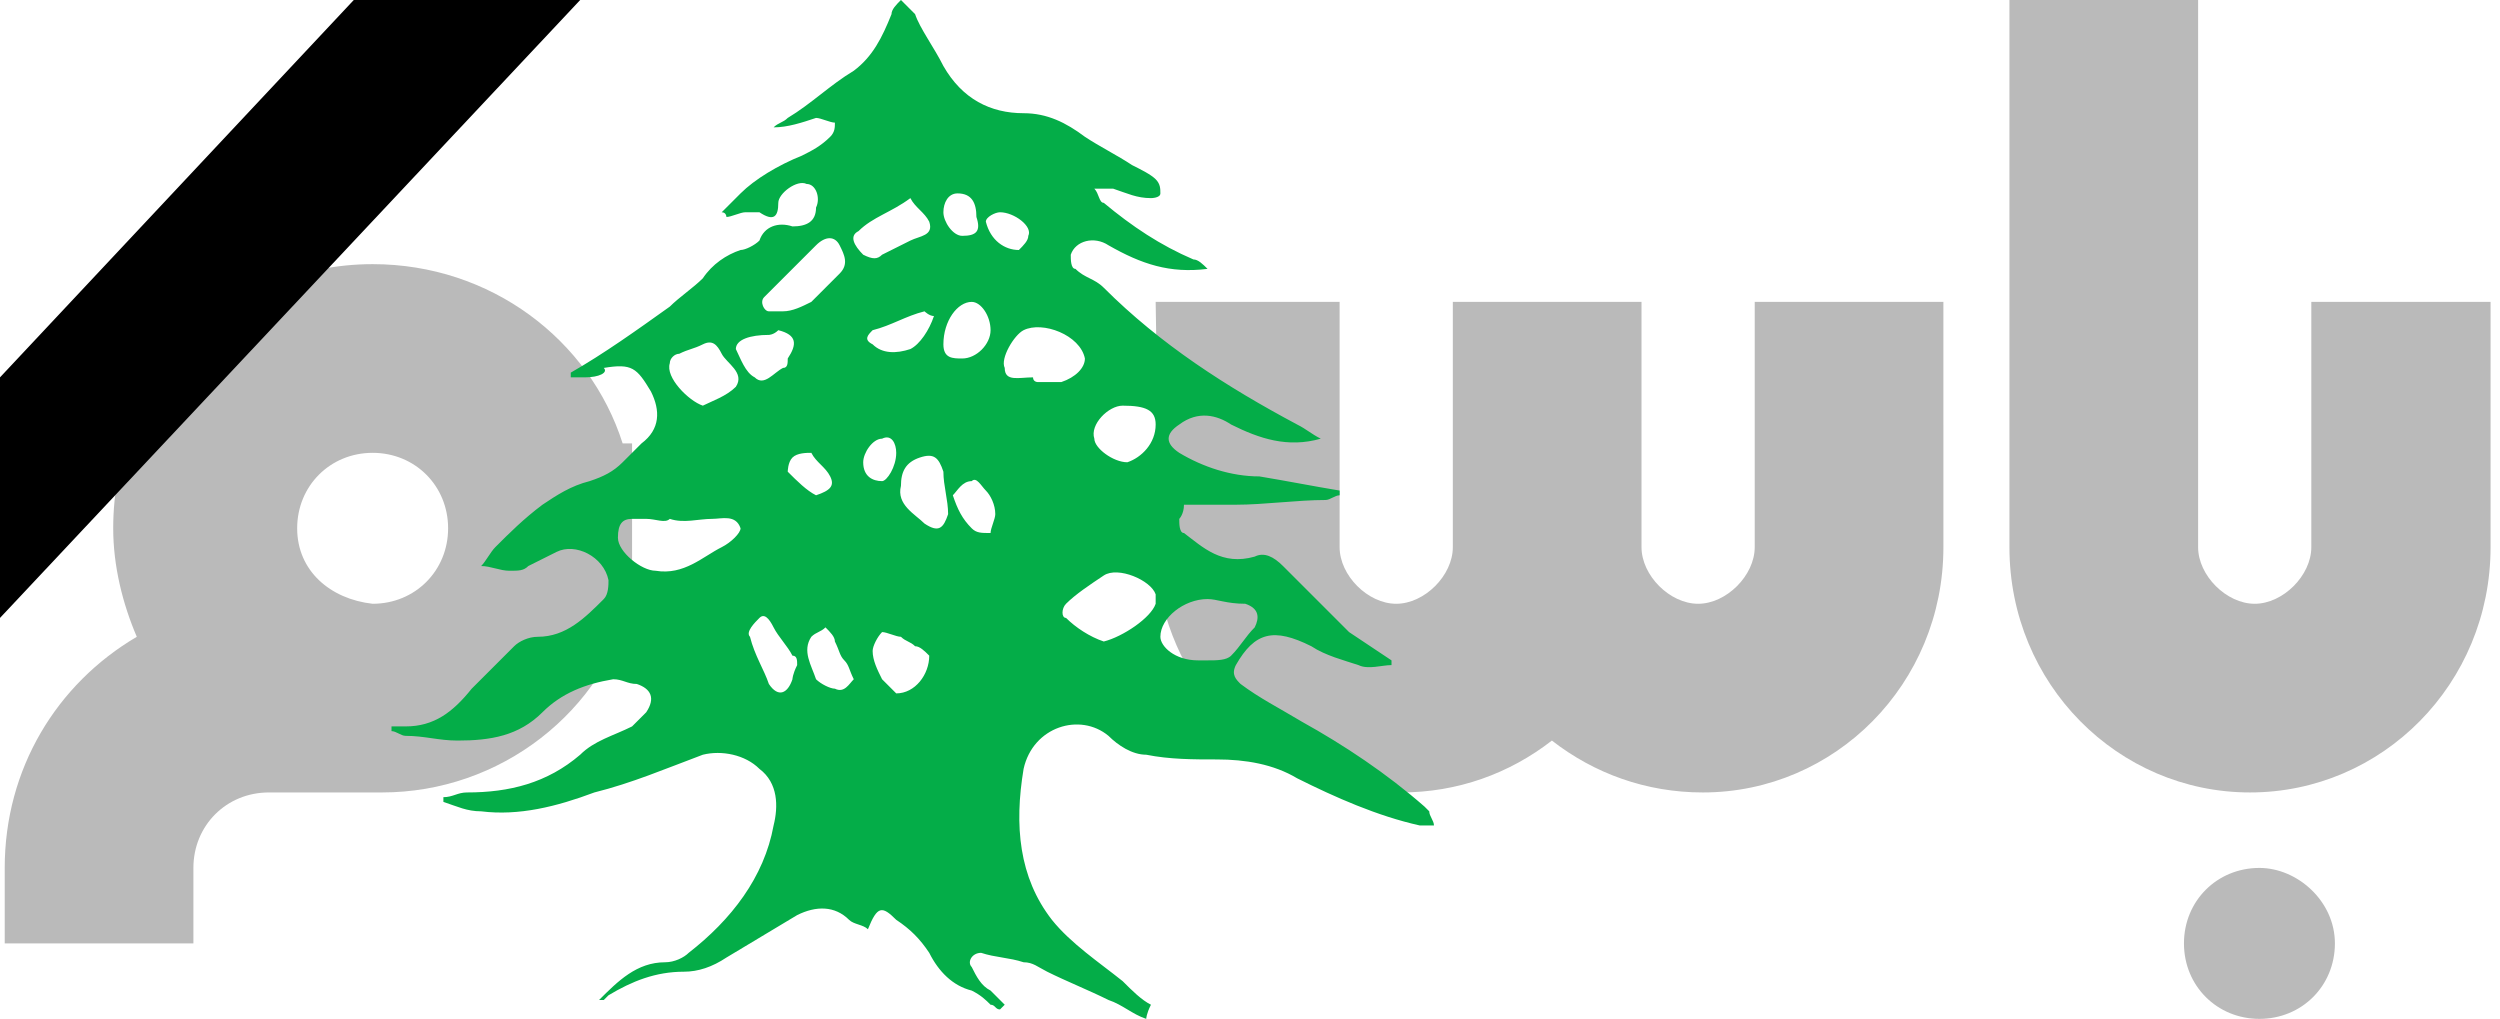
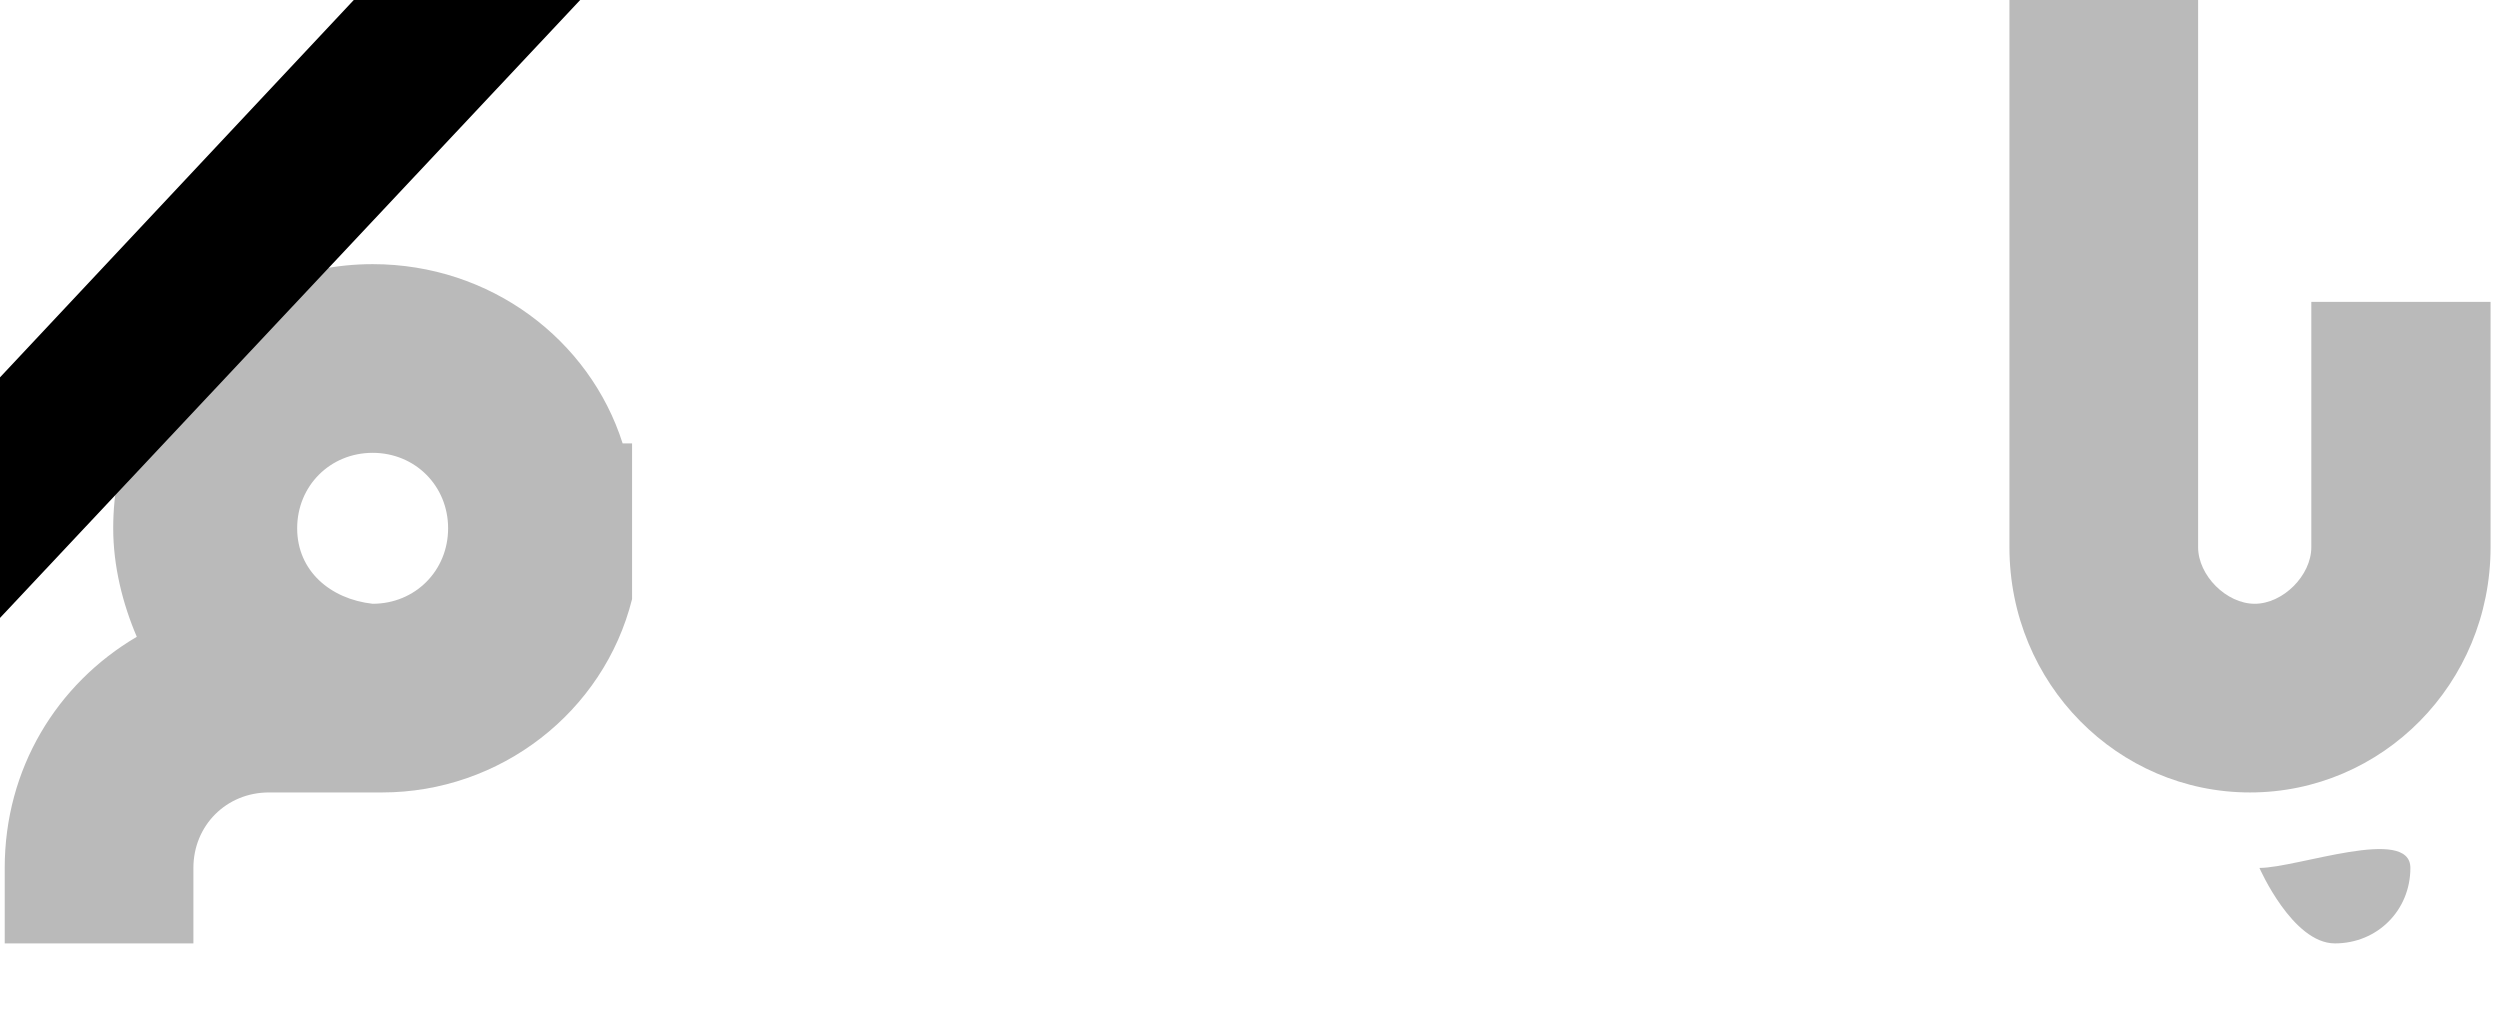
<svg xmlns="http://www.w3.org/2000/svg" version="1.1" id="Layer_1" x="0px" y="0px" viewBox="0 0 53 21.6" style="enable-background:new 0 0 53 21.6;" xml:space="preserve">
  <style type="text/css">
	.st0{fill:#BABABA;}
	.st1{fill:#04AD48;}
</style>
  <g>
    <g>
      <g>
        <g>
          <g>
            <g>
              <path class="st0" d="M13.2,9.4C13.2,9.5,13.2,9.5,13.2,9.4c-0.7-2.2-2.8-3.8-5.3-3.8c-3.1,0-5.5,2.5-5.5,5.6        c0,0.8,0.2,1.6,0.5,2.3c-1.7,1-2.8,2.8-2.8,4.9V20h4v-1.6c0-0.9,0.7-1.6,1.6-1.6h2.4c2.5,0,4.7-1.7,5.3-4.1V9.4z M7.9,12.8        L7.9,12.8c-0.9-0.1-1.6-0.7-1.6-1.6c0-0.9,0.7-1.6,1.6-1.6c0.9,0,1.6,0.7,1.6,1.6C9.5,12.1,8.8,12.8,7.9,12.8z" />
            </g>
          </g>
          <g>
-             <path class="st0" d="M37.2,6.4v5.2c0,0.6-0.6,1.2-1.2,1.2c-0.6,0-1.2-0.6-1.2-1.2V6.4h-4v5.2c0,0.6-0.6,1.2-1.2,1.2       c-0.6,0-1.2-0.6-1.2-1.2V6.4h-3.9c0,0,0.1,6.3,0.1,6.2c0.5,2.4,2.5,4.2,5.1,4.2c1.2,0,2.3-0.4,3.2-1.1c0.9,0.7,2,1.1,3.2,1.1       c2.8,0,5.1-2.3,5.1-5.2V6.4H37.2z" />
-           </g>
+             </g>
          <g>
-             <path class="st0" d="M47.9,18.4c-0.9,0-1.6,0.7-1.6,1.6s0.7,1.6,1.6,1.6s1.6-0.7,1.6-1.6S48.7,18.4,47.9,18.4z" />
+             <path class="st0" d="M47.9,18.4s0.7,1.6,1.6,1.6s1.6-0.7,1.6-1.6S48.7,18.4,47.9,18.4z" />
          </g>
          <g>
            <path class="st0" d="M49,6.4v5.2c0,0.6-0.6,1.2-1.2,1.2c-0.6,0-1.2-0.6-1.2-1.2V0h-4v11.6c0,2.9,2.3,5.2,5.1,5.2       c2.8,0,5.1-2.3,5.1-5.2V6.4H49z" />
          </g>
        </g>
      </g>
      <g>
        <g>
-           <path class="st1" d="M24.3,21.6c-0.3-0.1-0.5-0.3-0.8-0.4c-0.4-0.2-0.9-0.4-1.3-0.6c-0.2-0.1-0.3-0.2-0.5-0.2      c-0.3-0.1-0.6-0.1-0.9-0.2c-0.2,0-0.3,0.2-0.2,0.3c0.1,0.2,0.2,0.4,0.4,0.5c0.1,0.1,0.2,0.2,0.3,0.3c0,0,0,0-0.1,0.1      c-0.1,0-0.1-0.1-0.2-0.1c-0.1-0.1-0.2-0.2-0.4-0.3c-0.4-0.1-0.7-0.4-0.9-0.8c-0.2-0.3-0.4-0.5-0.7-0.7c-0.3-0.3-0.4-0.3-0.6,0.2      c-0.1-0.1-0.3-0.1-0.4-0.2c-0.3-0.3-0.7-0.3-1.1-0.1c-0.5,0.3-1,0.6-1.5,0.9c-0.3,0.2-0.6,0.3-0.9,0.3c-0.6,0-1.1,0.2-1.6,0.5      c0,0-0.1,0.1-0.1,0.1c0,0,0,0-0.1,0c0.4-0.4,0.8-0.8,1.4-0.8c0.2,0,0.4-0.1,0.5-0.2c0.9-0.7,1.6-1.6,1.8-2.7      c0.1-0.4,0.1-0.9-0.3-1.2c-0.3-0.3-0.8-0.4-1.2-0.3c-0.8,0.3-1.5,0.6-2.3,0.8c-0.8,0.3-1.6,0.5-2.4,0.4c-0.3,0-0.5-0.1-0.8-0.2      c0,0,0-0.1,0-0.1c0.2,0,0.3-0.1,0.5-0.1c0.9,0,1.7-0.2,2.4-0.8c0.3-0.3,0.7-0.4,1.1-0.6c0.1-0.1,0.2-0.2,0.3-0.3      c0.2-0.3,0.1-0.5-0.2-0.6c-0.2,0-0.3-0.1-0.5-0.1c-0.6,0.1-1.1,0.3-1.5,0.7c-0.5,0.5-1.1,0.6-1.8,0.6c-0.4,0-0.7-0.1-1.1-0.1      c-0.1,0-0.2-0.1-0.3-0.1c0,0,0-0.1,0-0.1c0.1,0,0.2,0,0.3,0c0.6,0,1-0.3,1.4-0.8c0.3-0.3,0.6-0.6,0.9-0.9      c0.1-0.1,0.3-0.2,0.5-0.2c0.6,0,1-0.4,1.4-0.8c0.1-0.1,0.1-0.3,0.1-0.4c-0.1-0.5-0.7-0.8-1.1-0.6c-0.2,0.1-0.4,0.2-0.6,0.3      c-0.1,0.1-0.2,0.1-0.4,0.1c-0.2,0-0.4-0.1-0.6-0.1c0.1-0.1,0.2-0.3,0.3-0.4c0.3-0.3,0.6-0.6,1-0.9c0.3-0.2,0.6-0.4,1-0.5      c0.3-0.1,0.5-0.2,0.7-0.4c0.1-0.1,0.3-0.3,0.4-0.4c0.4-0.3,0.4-0.7,0.2-1.1c-0.3-0.5-0.4-0.6-1-0.5C12.9,7.9,12.7,8,12.4,8      c-0.1,0-0.2,0-0.3,0c0,0,0-0.1,0-0.1c0.7-0.4,1.4-0.9,2.1-1.4c0.2-0.2,0.5-0.4,0.7-0.6c0.2-0.3,0.5-0.5,0.8-0.6      c0.1,0,0.3-0.1,0.4-0.2c0.1-0.3,0.4-0.4,0.7-0.3c0.3,0,0.5-0.1,0.5-0.4c0.1-0.2,0-0.5-0.2-0.5c-0.2-0.1-0.6,0.2-0.6,0.4      c0,0.3-0.1,0.4-0.4,0.2c-0.1,0-0.2,0-0.3,0c-0.1,0-0.3,0.1-0.4,0.1c0,0,0-0.1-0.1-0.1c0.1-0.1,0.3-0.3,0.4-0.4      C16,3.8,16.5,3.5,17,3.3c0.2-0.1,0.4-0.2,0.6-0.4c0.1-0.1,0.1-0.2,0.1-0.3c-0.1,0-0.3-0.1-0.4-0.1c-0.3,0.1-0.6,0.2-0.9,0.2      c0.1-0.1,0.2-0.1,0.3-0.2c0.5-0.3,0.9-0.7,1.4-1c0.4-0.3,0.6-0.7,0.8-1.2c0-0.1,0.1-0.2,0.2-0.3c0.1,0.1,0.2,0.2,0.3,0.3      C19.5,0.6,19.8,1,20,1.4c0.4,0.7,1,1,1.7,1c0.5,0,0.9,0.2,1.3,0.5c0.3,0.2,0.7,0.4,1,0.6c0.2,0.1,0.4,0.2,0.5,0.3      c0.1,0.1,0.1,0.2,0.1,0.3c0,0.1-0.2,0.1-0.2,0.1c-0.3,0-0.5-0.1-0.8-0.2c-0.1,0-0.2,0-0.4,0c0.1,0.1,0.1,0.3,0.2,0.3      c0.6,0.5,1.2,0.9,1.9,1.2c0.1,0,0.2,0.1,0.3,0.2c-0.8,0.1-1.4-0.1-2.1-0.5c-0.3-0.2-0.7-0.1-0.8,0.2c0,0.1,0,0.3,0.1,0.3      c0.2,0.2,0.4,0.2,0.6,0.4C24.6,7.3,26,8.2,27.5,9c0.2,0.1,0.3,0.2,0.5,0.3c-0.7,0.2-1.3,0-1.9-0.3c-0.3-0.2-0.7-0.3-1.1,0      c-0.3,0.2-0.3,0.4,0,0.6c0.5,0.3,1.1,0.5,1.7,0.5c0.6,0.1,1.1,0.2,1.7,0.3c0,0,0,0.1,0,0.1c-0.1,0-0.2,0.1-0.3,0.1      c-0.6,0-1.3,0.1-1.9,0.1c-0.4,0-0.7,0-1.1,0C25.1,10.9,25,11,25,11c0,0.1,0,0.3,0.1,0.3c0.4,0.3,0.8,0.7,1.5,0.5      c0.2-0.1,0.4,0,0.6,0.2c0.5,0.5,0.9,0.9,1.4,1.4c0.3,0.2,0.6,0.4,0.9,0.6c0,0,0,0.1,0,0.1c-0.2,0-0.5,0.1-0.7,0      c-0.3-0.1-0.7-0.2-1-0.4c-0.8-0.4-1.2-0.3-1.6,0.4c-0.1,0.2,0,0.3,0.1,0.4c0.4,0.3,0.8,0.5,1.3,0.8c0.9,0.5,1.8,1.1,2.6,1.8      c0,0,0.1,0.1,0.1,0.1c0,0.1,0.1,0.2,0.1,0.3c-0.1,0-0.2,0-0.3,0c-0.9-0.2-1.8-0.6-2.6-1c-0.5-0.3-1.1-0.4-1.7-0.4      c-0.5,0-1,0-1.5-0.1c-0.3,0-0.6-0.2-0.8-0.4c-0.6-0.5-1.6-0.2-1.8,0.7c-0.2,1.2-0.1,2.3,0.6,3.2c0.4,0.5,1,0.9,1.5,1.3      c0.2,0.2,0.4,0.4,0.6,0.5C24.3,21.5,24.3,21.6,24.3,21.6z M23.4,13.6C23.4,13.6,23.4,13.6,23.4,13.6c0.4-0.1,1-0.5,1.1-0.8      c0-0.1,0-0.2,0-0.2c-0.1-0.3-0.8-0.6-1.1-0.4c-0.3,0.2-0.6,0.4-0.8,0.6c-0.1,0.1-0.1,0.3,0,0.3C22.8,13.3,23.1,13.5,23.4,13.6z       M13.7,11C13.7,11,13.7,11,13.7,11c-0.1,0-0.2,0-0.3,0c-0.2,0-0.3,0.1-0.3,0.4c0,0.3,0.5,0.7,0.8,0.7c0.6,0.1,1-0.3,1.4-0.5      c0.2-0.1,0.4-0.3,0.4-0.4c-0.1-0.3-0.4-0.2-0.6-0.2c-0.3,0-0.6,0.1-0.9,0C14.1,11.1,13.9,11,13.7,11z M25.6,12.7      c-0.5,0-1,0.4-1,0.8c0,0.2,0.3,0.5,0.8,0.5c0.1,0,0.1,0,0.2,0c0.2,0,0.4,0,0.5-0.1c0.2-0.2,0.3-0.4,0.5-0.6      c0.1-0.2,0.1-0.4-0.2-0.5C26,12.8,25.8,12.7,25.6,12.7z M22,8.1C22,8.1,22,8.1,22,8.1c0.2,0,0.3,0,0.5,0C22.8,8,23,7.8,23,7.6      c-0.1-0.5-0.9-0.8-1.3-0.6c-0.2,0.1-0.5,0.6-0.4,0.8C21.3,8.1,21.6,8,21.9,8C21.9,8.1,22,8.1,22,8.1z M16.6,6.6      C16.6,6.6,16.6,6.6,16.6,6.6c0.2,0,0.4-0.1,0.6-0.2c0.2-0.2,0.4-0.4,0.6-0.6c0.2-0.2,0.1-0.4,0-0.6c-0.1-0.2-0.3-0.2-0.5,0      c-0.4,0.4-0.7,0.7-1.1,1.1c-0.1,0.1,0,0.3,0.1,0.3C16.4,6.6,16.5,6.6,16.6,6.6z M14.9,8.6c0.2-0.1,0.5-0.2,0.7-0.4      c0.2-0.3-0.2-0.5-0.3-0.7c-0.1-0.2-0.2-0.3-0.4-0.2c-0.2,0.1-0.3,0.1-0.5,0.2c-0.1,0-0.2,0.1-0.2,0.2C14.1,8,14.6,8.5,14.9,8.6z       M19.3,4.2c-0.4,0.3-0.8,0.4-1.1,0.7C18,5,18.1,5.2,18.3,5.4c0.2,0.1,0.3,0.1,0.4,0c0.2-0.1,0.4-0.2,0.6-0.3      C19.5,5,19.8,5,19.7,4.7C19.6,4.5,19.4,4.4,19.3,4.2z M24.5,9c0-0.3-0.2-0.4-0.7-0.4c-0.3,0-0.7,0.4-0.6,0.7      c0,0.2,0.4,0.5,0.7,0.5C24.2,9.7,24.5,9.4,24.5,9z M19.1,10.3c-0.1,0.4,0.3,0.6,0.5,0.8c0.3,0.2,0.4,0.1,0.5-0.2      c0-0.3-0.1-0.6-0.1-0.9c-0.1-0.3-0.2-0.4-0.5-0.3C19.2,9.8,19.1,10,19.1,10.3z M16.9,14.1c0-0.1,0-0.2-0.1-0.2      c-0.1-0.2-0.3-0.4-0.4-0.6c-0.1-0.2-0.2-0.3-0.3-0.2c-0.1,0.1-0.3,0.3-0.2,0.4c0.1,0.4,0.3,0.7,0.4,1c0.2,0.3,0.4,0.2,0.5-0.1      C16.8,14.4,16.8,14.3,16.9,14.1z M19.7,13.9c-0.1-0.1-0.2-0.2-0.3-0.2c-0.1-0.1-0.2-0.1-0.3-0.2c-0.1,0-0.3-0.1-0.4-0.1      c-0.1,0.1-0.2,0.3-0.2,0.4c0,0.2,0.1,0.4,0.2,0.6c0.1,0.1,0.2,0.2,0.3,0.3C19.4,14.7,19.7,14.3,19.7,13.9z M16.3,7.1      c-0.4,0-0.7,0.1-0.7,0.3C15.7,7.6,15.8,7.9,16,8c0.2,0.2,0.4-0.1,0.6-0.2c0.1,0,0.1-0.1,0.1-0.2c0.2-0.3,0.2-0.5-0.2-0.6      C16.4,7.1,16.3,7.1,16.3,7.1z M20.4,7.6C20.7,7.6,21,7.3,21,7c0-0.3-0.2-0.6-0.4-0.6c-0.3,0-0.6,0.4-0.6,0.9      C20,7.6,20.2,7.6,20.4,7.6z M19.8,6.7c-0.1,0-0.2-0.1-0.2-0.1c-0.4,0.1-0.7,0.3-1.1,0.4c-0.1,0.1-0.2,0.2,0,0.3      c0.2,0.2,0.5,0.2,0.8,0.1C19.5,7.3,19.7,7,19.8,6.7z M18.1,14.4C18,14.2,18,14.1,17.9,14c-0.1-0.1-0.1-0.2-0.2-0.4      c0-0.1-0.1-0.2-0.2-0.3c-0.1,0.1-0.2,0.1-0.3,0.2c-0.2,0.3,0,0.6,0.1,0.9c0.1,0.1,0.3,0.2,0.4,0.2C17.9,14.7,18,14.5,18.1,14.4z       M20.2,10.5c0.1,0.3,0.2,0.5,0.4,0.7c0.1,0.1,0.2,0.1,0.4,0.1c0-0.1,0.1-0.3,0.1-0.4c0-0.2-0.1-0.4-0.2-0.5      c-0.1-0.1-0.2-0.3-0.3-0.2C20.4,10.2,20.3,10.4,20.2,10.5z M17.3,10.5c0.3-0.1,0.4-0.2,0.3-0.4c-0.1-0.2-0.3-0.3-0.4-0.5      c-0.1,0-0.3,0-0.4,0.1c-0.1,0.1-0.1,0.3-0.1,0.3C16.9,10.2,17.1,10.4,17.3,10.5z M19,9.6c0-0.2-0.1-0.4-0.3-0.3      c-0.2,0-0.4,0.3-0.4,0.5c0,0.3,0.2,0.4,0.4,0.4C18.8,10.2,19,9.9,19,9.6z M21.6,5.3c0.1-0.1,0.2-0.2,0.2-0.3      c0.1-0.2-0.3-0.5-0.6-0.5c-0.1,0-0.3,0.1-0.3,0.2C21,5.1,21.3,5.3,21.6,5.3z M20.7,4.6c0-0.3-0.1-0.5-0.4-0.5      c-0.2,0-0.3,0.2-0.3,0.4c0,0.2,0.2,0.5,0.4,0.5C20.7,5,20.8,4.9,20.7,4.6z" />
-         </g>
+           </g>
      </g>
    </g>
    <polygon points="0,13.1 12.3,0 7.5,0 0,8  " />
  </g>
</svg>